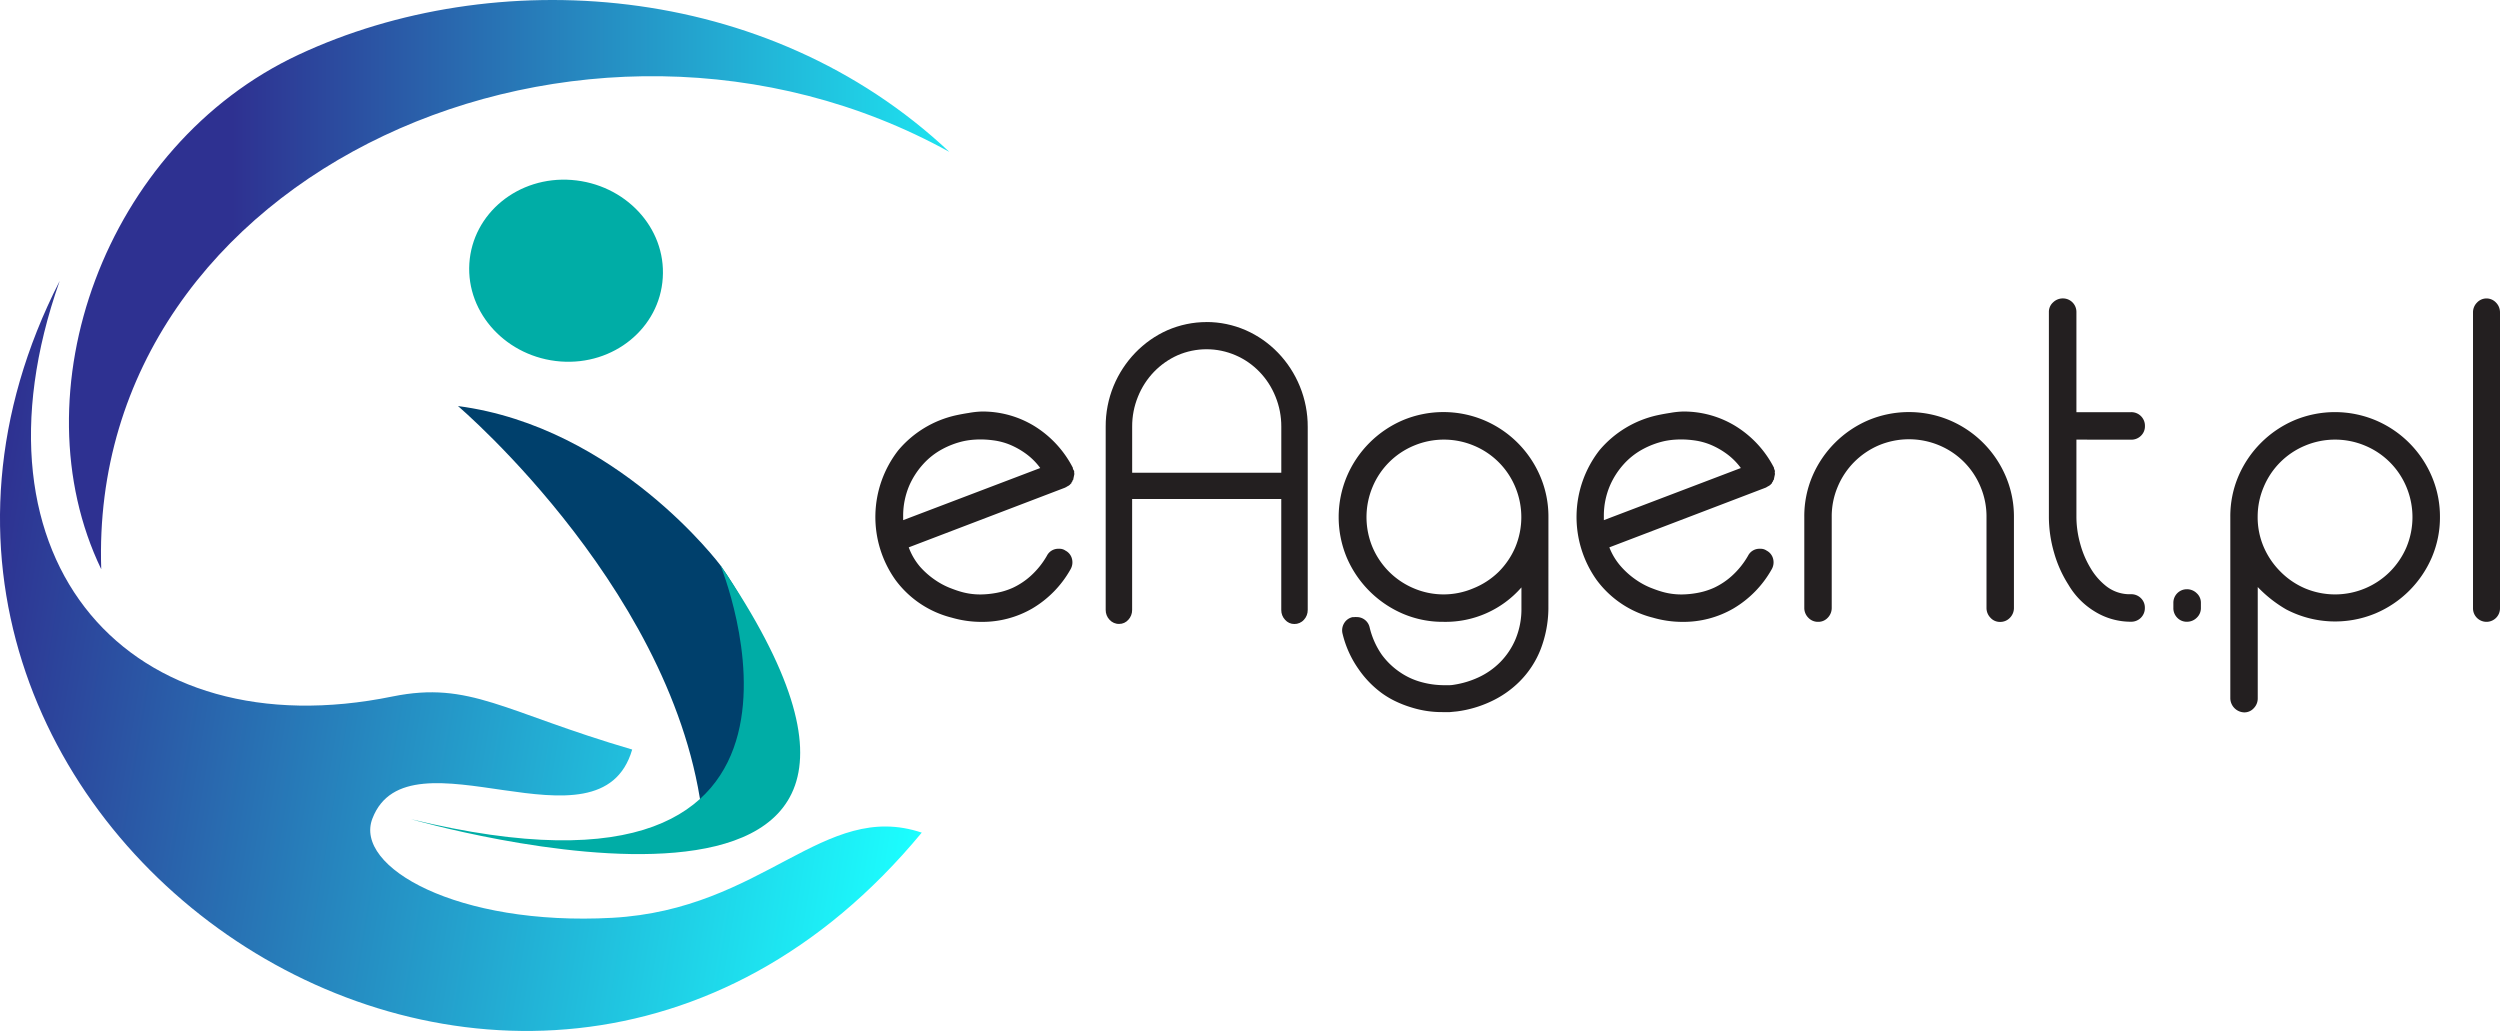
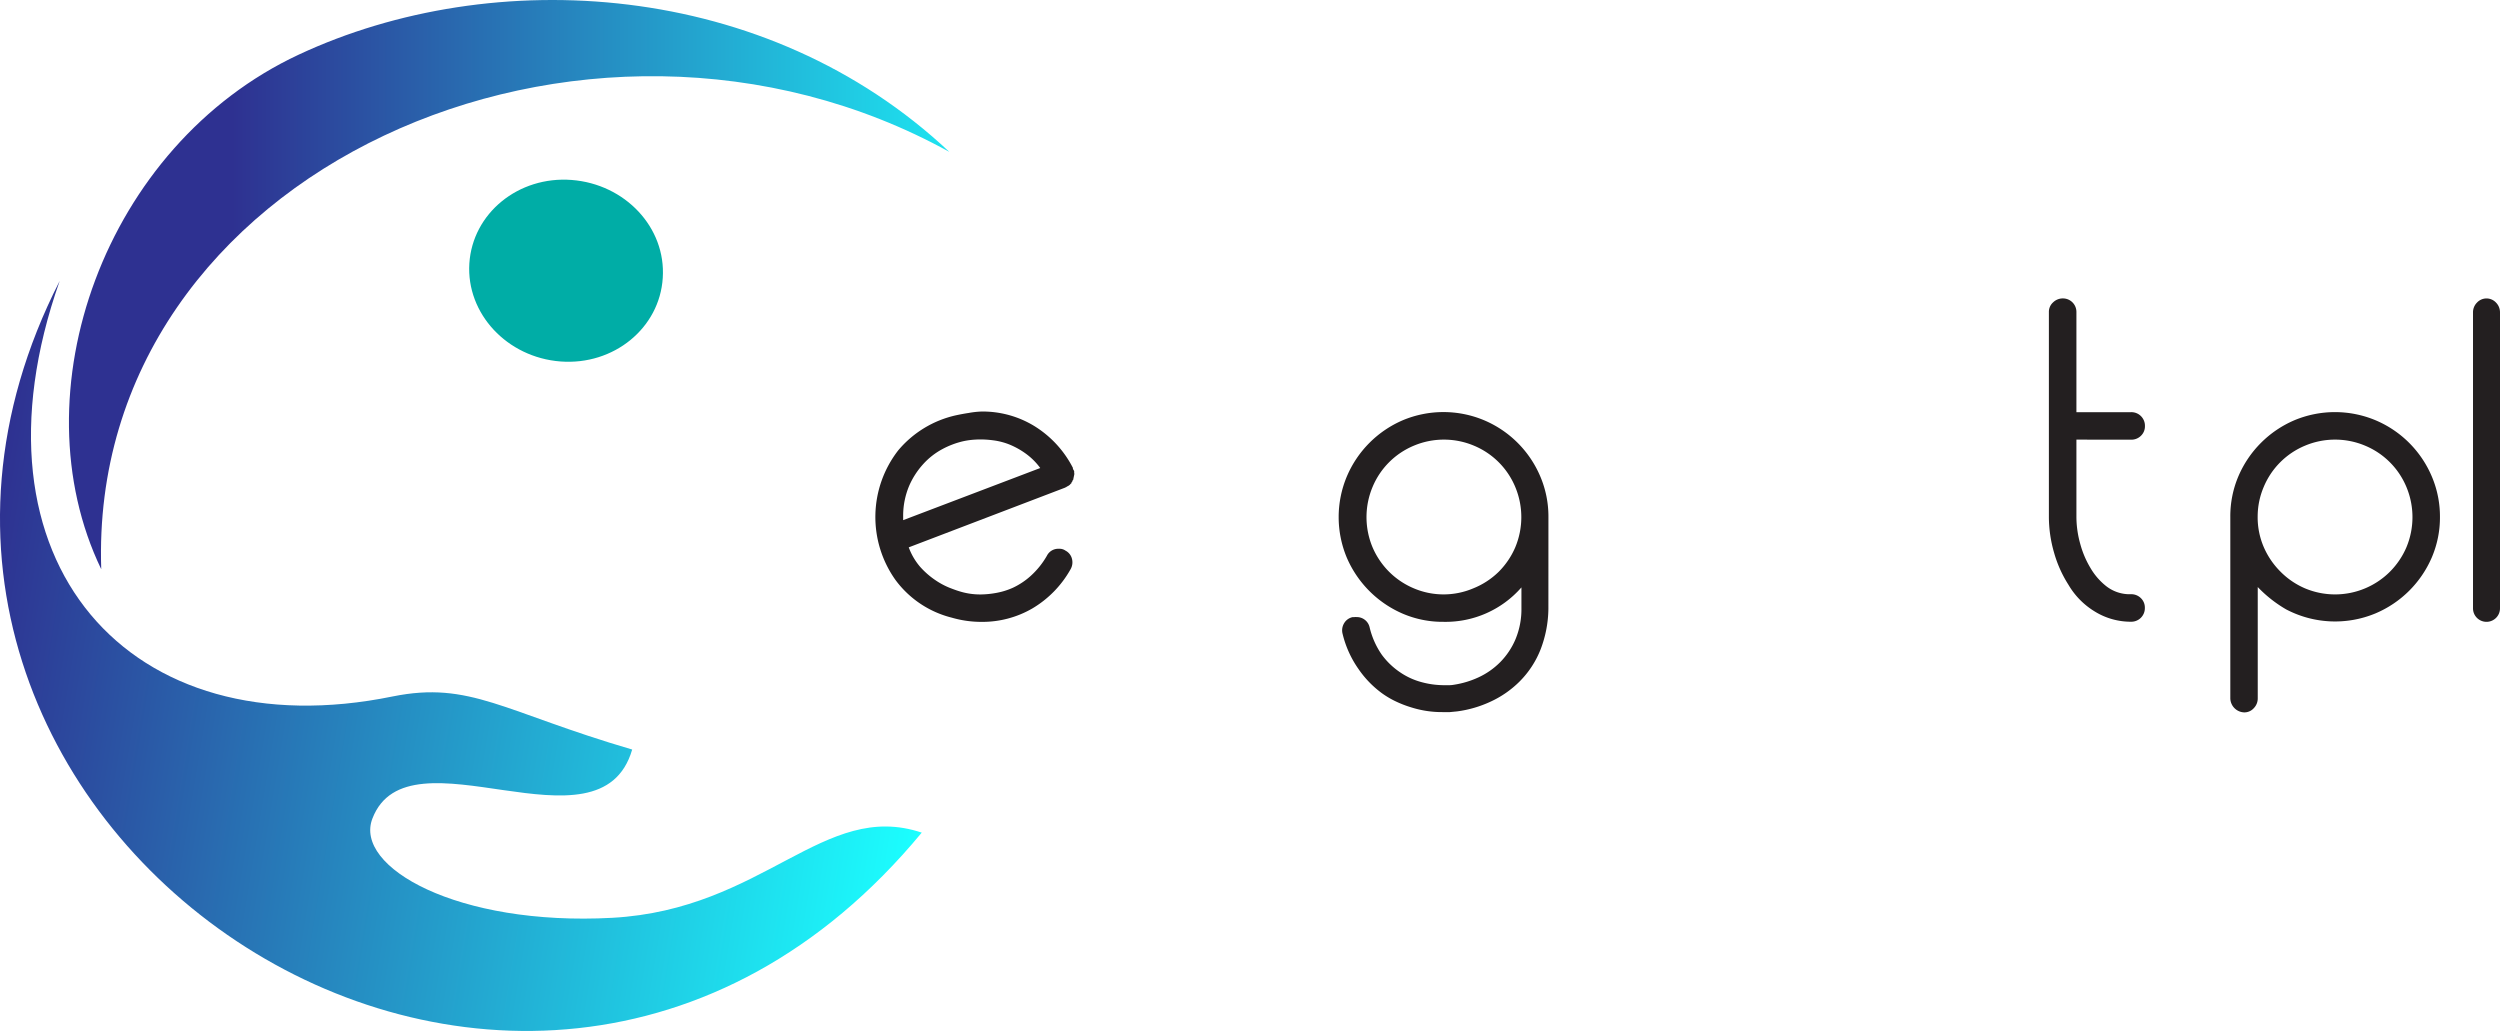
<svg xmlns="http://www.w3.org/2000/svg" xmlns:ns1="http://sodipodi.sourceforge.net/DTD/sodipodi-0.dtd" xmlns:ns2="http://www.inkscape.org/namespaces/inkscape" xmlns:xlink="http://www.w3.org/1999/xlink" viewBox="0 0 120.945 49.875" version="1.1" id="svg44" ns1:docname="Logo-eAgent.svg" ns2:version="1.2.1 (9c6d41e410, 2022-07-14)" width="120.945" height="49.875" ns2:export-filename="Logo-eAgent.png" ns2:export-xdpi="199" ns2:export-ydpi="199">
  <ns1:namedview pagecolor="#ffffff" bordercolor="#666666" borderopacity="1" objecttolerance="10" gridtolerance="10" guidetolerance="10" ns2:pageopacity="0" ns2:pageshadow="2" ns2:window-width="1920" ns2:window-height="1057" id="namedview46" showgrid="false" ns2:zoom="0.99999999" ns2:cx="-28.5" ns2:cy="302" ns2:window-x="-8" ns2:window-y="-8" ns2:window-maximized="1" ns2:current-layer="svg44" ns2:showpageshadow="2" ns2:pagecheckerboard="0" ns2:deskcolor="#d1d1d1" showguides="true" />
  <defs id="defs10">
    <style id="style2">.cls-1,.cls-2{fill-rule:evenodd;}.cls-1{fill:url(#linear-gradient);}.cls-2{fill:url(#linear-gradient-2);}.cls-3{fill:#00406c;}.cls-4{fill:#00ada6;}.cls-5,.cls-6{fill:#231f20;}.cls-6{stroke:#231f20;stroke-miterlimit:10;}</style>
    <linearGradient id="linear-gradient" x1="20.32" y1="76.98" x2="130.66" y2="76.98" gradientTransform="rotate(9.39,55.439,-65.293)" gradientUnits="userSpaceOnUse">
      <stop offset="0" stop-color="#2e3191" id="stop4" />
      <stop offset="1" stop-color="#1bffff" id="stop6" />
    </linearGradient>
    <linearGradient id="linear-gradient-2" x1="26.44" y1="33.71" x2="121.1" y2="33.71" xlink:href="#linear-gradient" gradientTransform="matrix(0.424,0,0,0.424,6.1964526e-4,-0.02)" />
    <linearGradient id="linear-gradient-5" x1="20.32" y1="76.98" x2="130.66" y2="76.98" gradientTransform="rotate(9.39,55.439,-65.293)" gradientUnits="userSpaceOnUse">
      <stop offset="0" stop-color="#2e3191" id="stop4-6" />
      <stop offset="1" stop-color="#1bffff" id="stop6-8" />
    </linearGradient>
    <linearGradient ns2:collect="always" xlink:href="#linear-gradient" id="linearGradient11722" gradientUnits="userSpaceOnUse" gradientTransform="matrix(0.418,0.069,-0.069,0.418,-4.201,-4.227)" x1="20.32" y1="76.98" x2="130.66" y2="76.98" />
  </defs>
  <title id="title12">Zasób 1</title>
  <g id="g348">
    <path class="cls-1" d="m 2.888,13.59 c -4.812,13.648 3.434,22.701 16.112,20.102 3.744,-0.755 5.347,0.742 11.584,2.569 -1.543,5.313 -10.829,-1.183 -12.567,3.337 -0.912,2.345 4.113,5.211 11.6,4.804 7.352,-0.403 10.235,-5.711 14.975,-4.121 C 25.016,63.96 -10.332,39.491 2.888,13.59 Z" id="path14" style="fill:url(#linearGradient11722);stroke-width:0.424" />
    <path class="cls-2" d="M 4.898,27.539 C 0.793,19.017 5.05,7.035 14.455,2.642 23.859,-1.75 37.07,-0.983 45.928,7.349 28.357,-2.369 4.241,8.235 4.898,27.539 Z" id="path16" style="fill:url(#linear-gradient-2);stroke-width:0.424" />
-     <path class="cls-3" d="m 34.849,27.344 c 0,0 -4.999,-6.691 -12.694,-7.7 0,0 10.973,9.328 11.893,20.509 0,0 7.42,-3.188 0.801,-12.809 z" id="path18" style="stroke-width:0.424" />
-     <path class="cls-4" d="m 19.886,39.631 c 0,0 29.069,8.408 14.963,-12.296 0,0.009 7.263,17.689 -14.963,12.296 z" id="path20" style="stroke-width:0.424" />
+     <path class="cls-4" d="m 19.886,39.631 z" id="path20" style="stroke-width:0.424" />
    <path class="cls-4" d="m 32.063,13.446 c -0.153,2.425 -2.37,4.24 -4.952,4.041 -2.582,-0.199 -4.558,-2.315 -4.405,-4.74 0.153,-2.425 2.37,-4.24 4.952,-4.041 2.582,0.199 4.566,2.298 4.405,4.74 z" id="path22" style="stroke-width:0.424" />
    <path class="cls-5" d="m 51.97,22.824 a 0.153,0.153 0 0 0 0,0.068 0.157,0.157 0 0 1 0,0.068 324.898,324.898 0 0 0 -0.047,0.225 v 0.021 a 0.127,0.127 0 0 0 -0.047,0.089 l -0.021,0.021 a 0.068,0.068 0 0 0 -0.021,0.047 c 0,0 0,0.03 -0.047,0.047 a 0.123,0.123 0 0 1 -0.047,0.055 l -0.047,0.034 -0.089,0.047 a 0.015,0 -45 0 0 -0.021,0.021 0.068,0.068 0 0 0 -0.047,0.021 l -7.573,2.892 a 3.078,3.078 0 0 0 0.555,0.946 3.926,3.926 0 0 0 0.721,0.632 3.668,3.668 0 0 0 0.687,0.373 q 0.314,0.123 0.475,0.17 a 3.341,3.341 0 0 0 1.06,0.157 4.337,4.337 0 0 0 0.7,-0.068 3.439,3.439 0 0 0 0.848,-0.259 3.502,3.502 0 0 0 0.848,-0.564 3.96,3.96 0 0 0 0.789,-0.979 0.615,0.615 0 0 1 0.585,-0.339 0.492,0.492 0 0 1 0.314,0.089 0.611,0.611 0 0 1 0.314,0.394 0.67,0.67 0 0 1 -0.068,0.509 5.088,5.088 0 0 1 -1.849,1.895 4.812,4.812 0 0 1 -2.455,0.649 5.143,5.143 0 0 1 -1.442,-0.204 4.846,4.846 0 0 1 -2.726,-1.827 5.253,5.253 0 0 1 0.136,-6.267 5.088,5.088 0 0 1 2.794,-1.696 q 0.314,-0.068 0.619,-0.114 a 4.24,4.24 0 0 1 0.619,-0.068 4.795,4.795 0 0 1 2.582,0.721 5.109,5.109 0 0 1 1.836,2.005 v 0.047 a 0.068,0.068 0 0 1 0.021,0.047 0.131,0.131 0 0 1 0.042,0.098 z m -1.645,-0.182 a 3.171,3.171 0 0 0 -0.734,-0.721 3.774,3.774 0 0 0 -0.776,-0.424 3.227,3.227 0 0 0 -0.734,-0.191 4.923,4.923 0 0 0 -0.619,-0.047 q -0.225,0 -0.449,0.021 a 3.718,3.718 0 0 0 -0.424,0.068 4.058,4.058 0 0 0 -1.005,0.382 3.443,3.443 0 0 0 -0.92,0.721 3.816,3.816 0 0 0 -0.678,1.047 3.727,3.727 0 0 0 -0.293,1.42 v 0.246 z" id="path24" style="stroke-width:0.424" />
    <path class="cls-5" d="m 74.908,29.456 a 5.635,5.635 0 0 1 -0.373,1.95 4.541,4.541 0 0 1 -1.026,1.569 4.859,4.859 0 0 1 -1.374,0.958 5.537,5.537 0 0 1 -1.645,0.483 l -0.348,0.034 h -0.348 a 4.906,4.906 0 0 1 -1.509,-0.225 5.3,5.3 0 0 1 -0.742,-0.284 4.316,4.316 0 0 1 -0.674,-0.394 4.842,4.842 0 0 1 -1.149,-1.183 4.969,4.969 0 0 1 -0.767,-1.696 0.666,0.666 0 0 1 0.068,-0.509 0.623,0.623 0 0 1 0.424,-0.305 0.25,0.25 0 0 0 0.081,0 0.254,0.254 0 0 1 0.081,0 0.636,0.636 0 0 1 0.653,0.496 3.875,3.875 0 0 0 0.585,1.319 3.566,3.566 0 0 0 0.878,0.848 3.392,3.392 0 0 0 1.047,0.483 4.168,4.168 0 0 0 1.073,0.148 h 0.246 a 1.272,1.272 0 0 0 0.246,-0.021 4.393,4.393 0 0 0 1.196,-0.36 3.625,3.625 0 0 0 1.047,-0.734 3.545,3.545 0 0 0 0.742,-1.115 3.786,3.786 0 0 0 0.284,-1.509 v -0.992 a 4.872,4.872 0 0 1 -3.769,1.666 4.914,4.914 0 0 1 -1.972,-0.394 5.173,5.173 0 0 1 -2.705,-2.705 5.088,5.088 0 0 1 0,-3.935 5.143,5.143 0 0 1 2.705,-2.718 5.088,5.088 0 0 1 3.935,0 5.113,5.113 0 0 1 2.718,2.718 4.948,4.948 0 0 1 0.394,1.963 z m -5.088,-0.7 a 3.663,3.663 0 0 0 1.454,-0.293 3.744,3.744 0 0 0 1.23,-0.801 3.786,3.786 0 0 0 0.801,-1.183 3.782,3.782 0 0 0 0,-2.921 3.706,3.706 0 0 0 -1.997,-1.997 3.752,3.752 0 0 0 -2.909,0 3.706,3.706 0 0 0 -1.997,1.997 3.782,3.782 0 0 0 0,2.921 3.778,3.778 0 0 0 0.801,1.183 3.74,3.74 0 0 0 1.196,0.801 3.663,3.663 0 0 0 1.433,0.293 z" id="path28" style="stroke-width:0.424;stroke:none" />
-     <path class="cls-5" d="m 85.864,22.824 a 0.148,0.148 0 0 0 0,0.068 0.165,0.165 0 0 1 0,0.068 29.595,29.595 0 0 0 -0.047,0.225 v 0.021 a 0.131,0.131 0 0 0 -0.047,0.089 l -0.021,0.021 a 0.068,0.068 0 0 0 -0.021,0.047 c 0,0 0,0.03 -0.047,0.047 a 0.123,0.123 0 0 1 -0.047,0.055 l -0.047,0.034 -0.089,0.047 a 0.015,0 -45 0 0 -0.021,0.021 0.068,0.068 0 0 0 -0.047,0.021 l -7.573,2.892 a 3.074,3.074 0 0 0 0.581,0.946 3.922,3.922 0 0 0 0.721,0.632 3.668,3.668 0 0 0 0.687,0.373 q 0.314,0.123 0.475,0.17 a 3.337,3.337 0 0 0 1.06,0.157 4.337,4.337 0 0 0 0.7,-0.068 3.443,3.443 0 0 0 0.848,-0.259 3.502,3.502 0 0 0 0.848,-0.564 3.96,3.96 0 0 0 0.789,-0.979 0.615,0.615 0 0 1 0.585,-0.339 0.496,0.496 0 0 1 0.314,0.089 0.611,0.611 0 0 1 0.314,0.394 0.67,0.67 0 0 1 -0.068,0.509 5.088,5.088 0 0 1 -1.849,1.895 4.812,4.812 0 0 1 -2.455,0.649 5.143,5.143 0 0 1 -1.442,-0.204 4.846,4.846 0 0 1 -2.726,-1.827 5.258,5.258 0 0 1 0.136,-6.267 5.088,5.088 0 0 1 2.794,-1.696 q 0.314,-0.068 0.619,-0.114 a 4.24,4.24 0 0 1 0.619,-0.068 4.795,4.795 0 0 1 2.582,0.721 5.088,5.088 0 0 1 1.836,2.005 v 0.047 a 0.068,0.068 0 0 1 0.021,0.047 0.131,0.131 0 0 1 0.017,0.098 z m -1.645,-0.182 a 3.163,3.163 0 0 0 -0.734,-0.721 3.765,3.765 0 0 0 -0.776,-0.424 3.235,3.235 0 0 0 -0.734,-0.191 4.918,4.918 0 0 0 -0.619,-0.047 q -0.225,0 -0.449,0.021 a 3.706,3.706 0 0 0 -0.424,0.068 4.049,4.049 0 0 0 -1.005,0.382 3.447,3.447 0 0 0 -0.92,0.721 3.816,3.816 0 0 0 -0.674,1.047 3.714,3.714 0 0 0 -0.293,1.42 v 0.246 z" id="path30" style="stroke-width:0.424" />
-     <path class="cls-5" d="M 87.962,30.083 A 0.636,0.636 0 0 1 87.479,29.88 0.666,0.666 0 0 1 87.288,29.405 v -4.41 a 4.94,4.94 0 0 1 0.394,-1.963 5.143,5.143 0 0 1 2.701,-2.701 5.088,5.088 0 0 1 3.935,0 5.113,5.113 0 0 1 2.718,2.718 4.948,4.948 0 0 1 0.394,1.963 v 4.397 A 0.67,0.67 0 0 1 97.239,29.884 0.64,0.64 0 0 1 96.756,30.087 0.611,0.611 0 0 1 96.294,29.884 0.67,0.67 0 0 1 96.103,29.409 v -4.414 a 3.68,3.68 0 0 0 -0.293,-1.454 3.706,3.706 0 0 0 -1.997,-1.997 3.782,3.782 0 0 0 -2.921,0 3.786,3.786 0 0 0 -1.183,0.801 3.74,3.74 0 0 0 -0.801,1.196 3.663,3.663 0 0 0 -0.293,1.454 v 4.414 a 0.67,0.67 0 0 1 -0.191,0.475 0.615,0.615 0 0 1 -0.462,0.199 z" id="path32" style="stroke-width:0.424" />
    <path class="cls-5" d="m 100.453,21.268 v 3.727 a 4.884,4.884 0 0 0 0.182,1.306 4.571,4.571 0 0 0 0.496,1.174 3.129,3.129 0 0 0 0.721,0.848 1.84,1.84 0 0 0 1.238,0.424 0.657,0.657 0 0 1 0.483,0.191 0.632,0.632 0 0 1 0.191,0.462 0.657,0.657 0 0 1 -0.678,0.678 3.316,3.316 0 0 1 -1.781,-0.517 3.693,3.693 0 0 1 -1.238,-1.272 5.817,5.817 0 0 1 -0.7,-1.569 6.245,6.245 0 0 1 -0.246,-1.726 v -9.904 a 0.615,0.615 0 0 1 0.204,-0.462 0.67,0.67 0 0 1 0.475,-0.191 0.653,0.653 0 0 1 0.653,0.653 v 4.85 h 2.637 a 0.657,0.657 0 0 1 0.678,0.678 0.632,0.632 0 0 1 -0.191,0.462 0.657,0.657 0 0 1 -0.483,0.191 z" id="path34" style="stroke-width:0.424" />
-     <path class="cls-5" d="m 105.796,28.506 a 0.67,0.67 0 0 1 0.475,0.191 0.615,0.615 0 0 1 0.204,0.462 v 0.246 a 0.636,0.636 0 0 1 -0.204,0.483 0.666,0.666 0 0 1 -0.475,0.191 0.628,0.628 0 0 1 -0.462,-0.191 0.657,0.657 0 0 1 -0.191,-0.483 V 29.159 a 0.653,0.653 0 0 1 0.653,-0.653 z" id="path36" style="stroke-width:0.424" />
    <path class="cls-5" d="m 118.04,24.995 a 4.923,4.923 0 0 1 -0.394,1.972 5.143,5.143 0 0 1 -2.718,2.705 5.088,5.088 0 0 1 -4.329,-0.191 6.203,6.203 0 0 1 -1.374,-1.081 v 5.385 a 0.67,0.67 0 0 1 -0.191,0.475 0.611,0.611 0 0 1 -0.462,0.204 0.695,0.695 0 0 1 -0.674,-0.678 v -8.789 a 4.948,4.948 0 0 1 0.394,-1.963 5.147,5.147 0 0 1 2.701,-2.701 5.088,5.088 0 0 1 3.935,0 5.113,5.113 0 0 1 2.718,2.718 4.948,4.948 0 0 1 0.394,1.946 z m -8.819,0 a 3.642,3.642 0 0 0 0.293,1.467 3.816,3.816 0 0 0 0.801,1.183 3.744,3.744 0 0 0 1.196,0.818 3.752,3.752 0 0 0 2.909,0 3.744,3.744 0 0 0 1.196,-0.801 3.786,3.786 0 0 0 0.801,-1.183 3.782,3.782 0 0 0 0,-2.921 3.706,3.706 0 0 0 -1.997,-1.997 3.752,3.752 0 0 0 -2.909,0 3.706,3.706 0 0 0 -1.997,1.997 3.672,3.672 0 0 0 -0.293,1.437 z" id="path38" style="stroke-width:0.424" />
    <path class="cls-5" d="m 120.292,30.083 a 0.653,0.653 0 0 1 -0.653,-0.653 v -14.314 a 0.666,0.666 0 0 1 0.191,-0.475 0.628,0.628 0 0 1 0.924,0 0.67,0.67 0 0 1 0.191,0.475 v 14.314 a 0.653,0.653 0 0 1 -0.653,0.653 z" id="path40" style="stroke-width:0.424" />
-     <path id="path490" style="fill:#231f20;fill-opacity:1;stroke-width:0.424;stroke:none;stroke-dasharray:none" class="cls-5" d="m 58.37,15.581 c -0.645,0 -1.289,0.132 -1.896,0.396 -1.169,0.52 -2.101,1.487 -2.603,2.7 -0.254,0.621 -0.384,1.289 -0.38,1.963 v 8.865 c -0.002,0.177 0.064,0.349 0.184,0.475 0.12,0.134 0.29,0.209 0.466,0.204 0.169,0.003 0.33,-0.07 0.445,-0.2 0.119,-0.127 0.186,-0.298 0.184,-0.475 v -5.368 h 7.215 v 5.368 c -0.002,0.177 0.064,0.349 0.184,0.475 0.113,0.131 0.276,0.206 0.446,0.204 0.176,0.004 0.346,-0.07 0.466,-0.204 0.119,-0.127 0.186,-0.298 0.184,-0.475 v -8.853 c 0.003,-0.674 -0.126,-1.342 -0.38,-1.963 -0.499,-1.225 -1.439,-2.2 -2.619,-2.718 -0.606,-0.264 -1.251,-0.396 -1.896,-0.396 z m 0.003,1.315 c 0.479,0 0.957,0.098 1.407,0.293 0.87,0.376 1.562,1.093 1.925,1.997 0.188,0.46 0.284,0.955 0.282,1.455 v 2.229 h -7.215 v -2.229 c -0.003,-0.5 0.094,-0.995 0.282,-1.455 0.18,-0.447 0.442,-0.852 0.772,-1.195 0.328,-0.34 0.715,-0.612 1.14,-0.802 0.45,-0.196 0.929,-0.293 1.408,-0.293 z" />
  </g>
</svg>